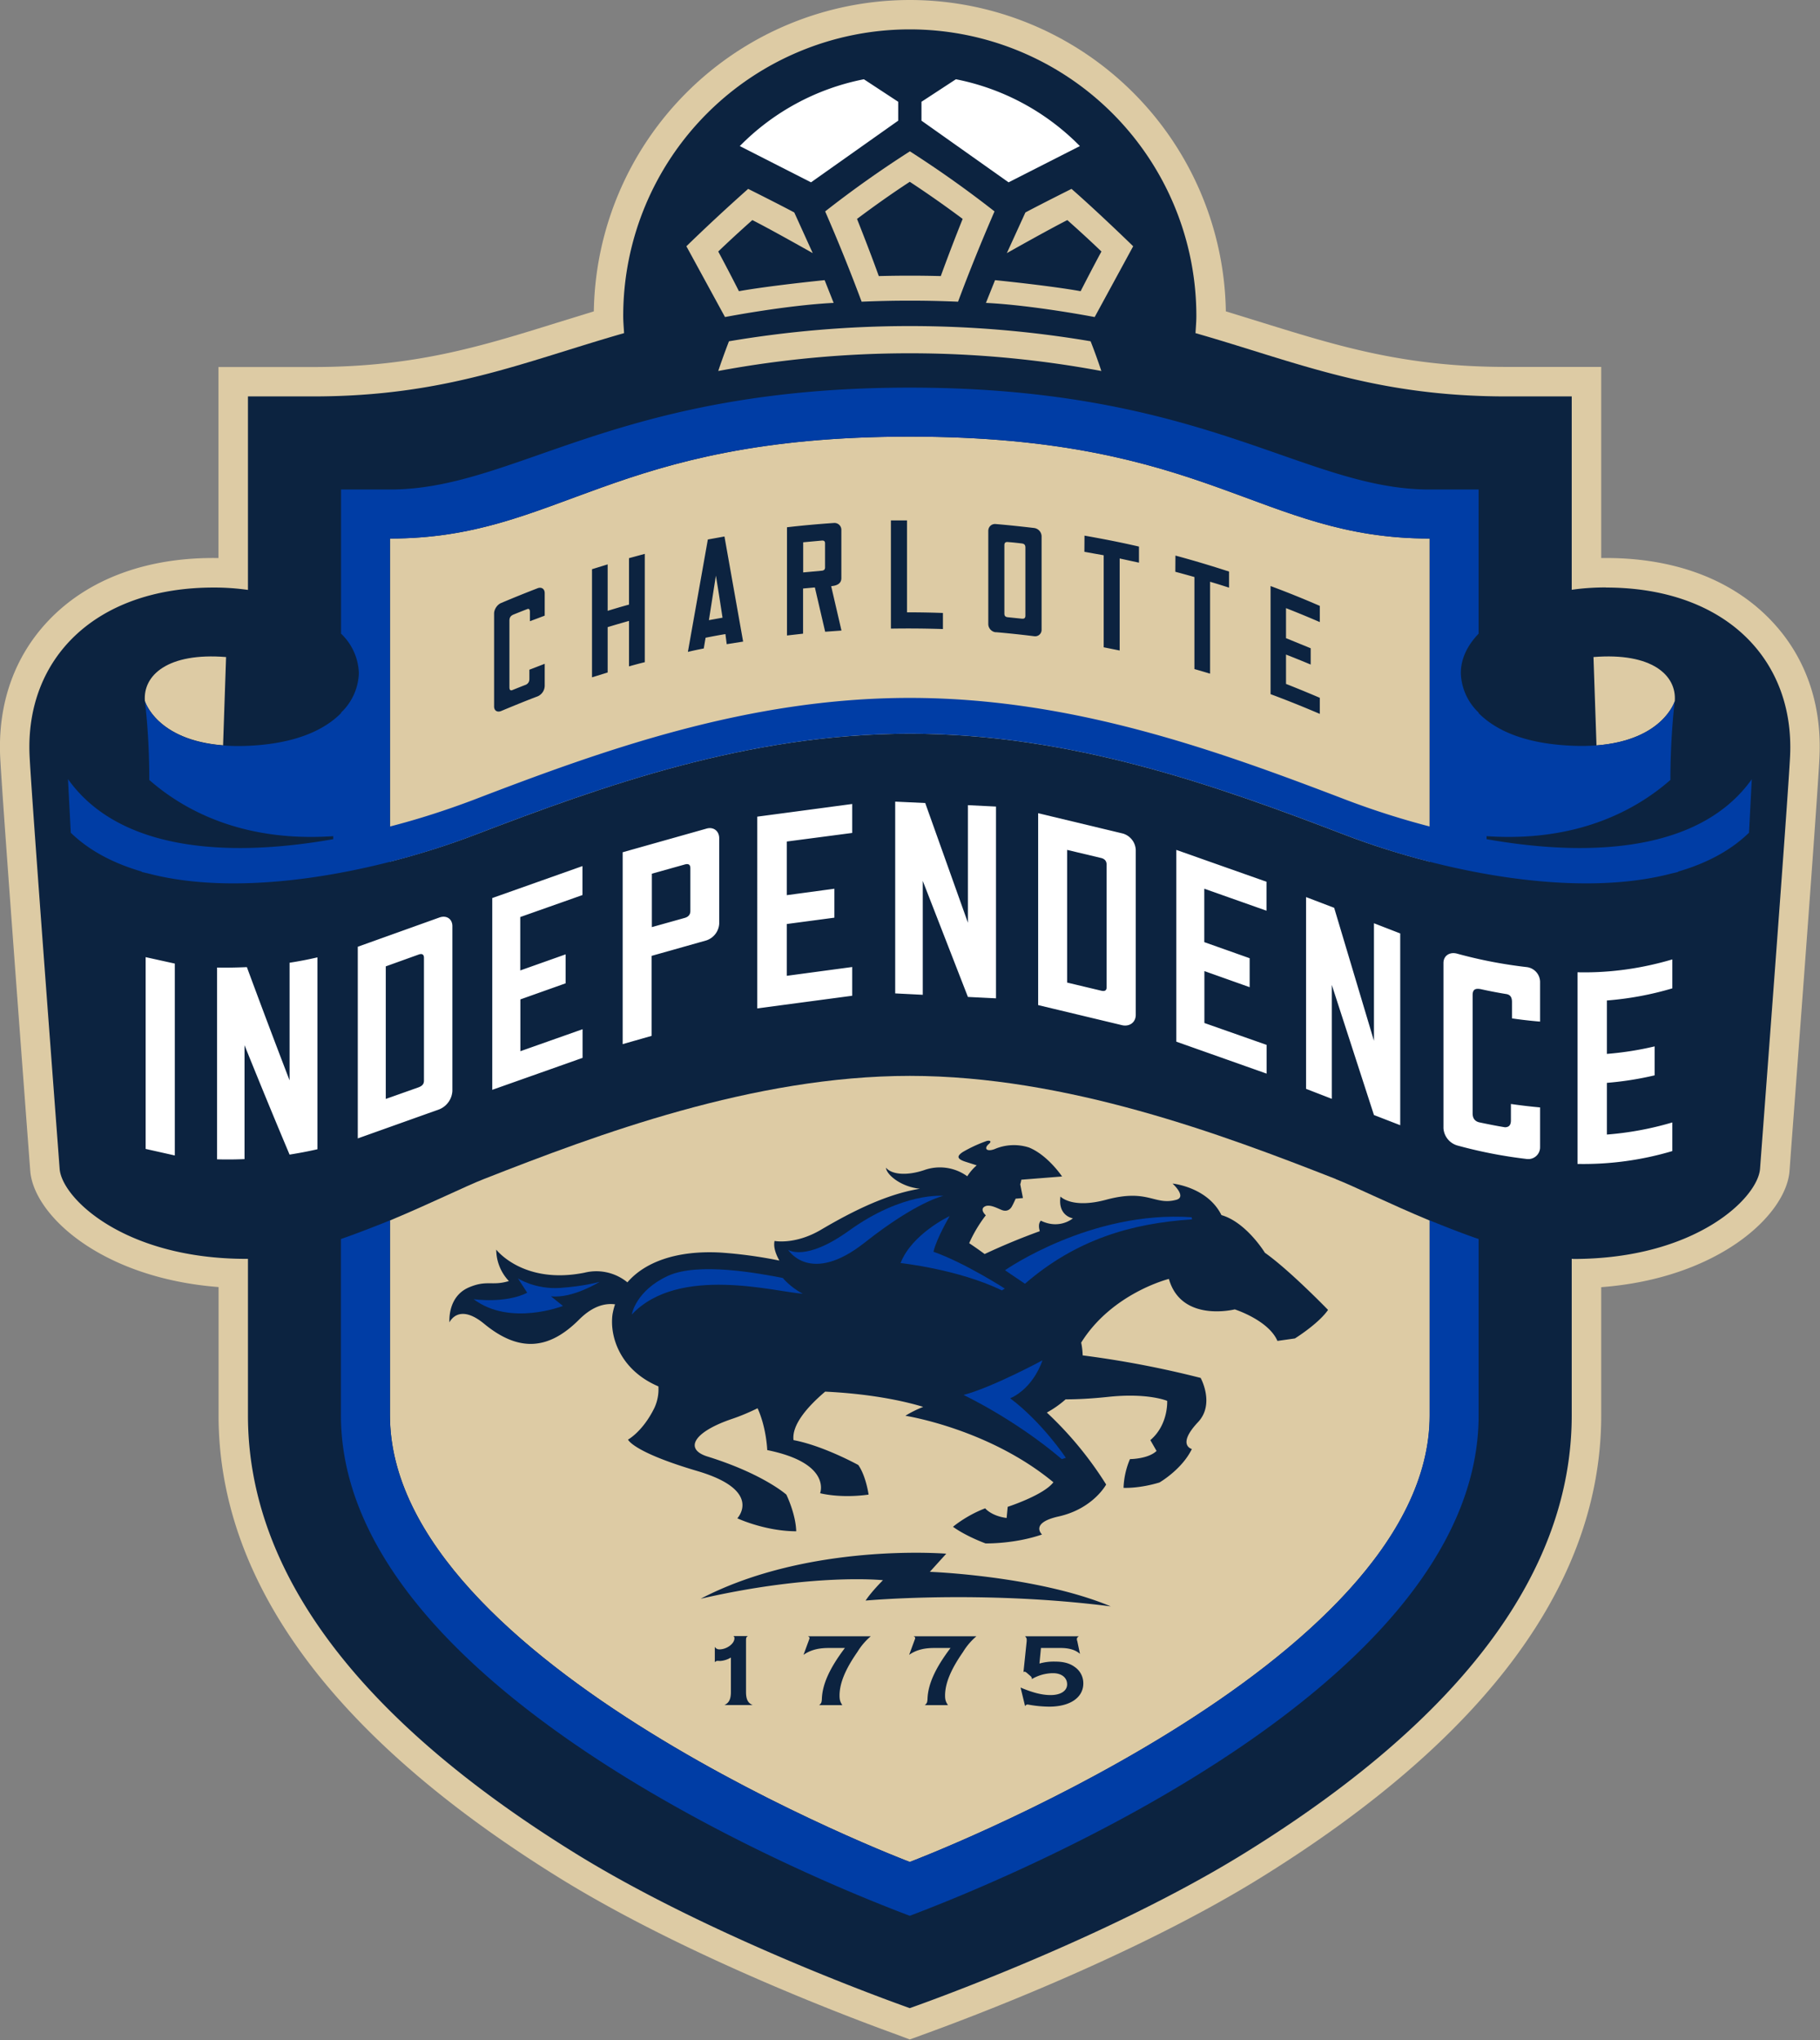
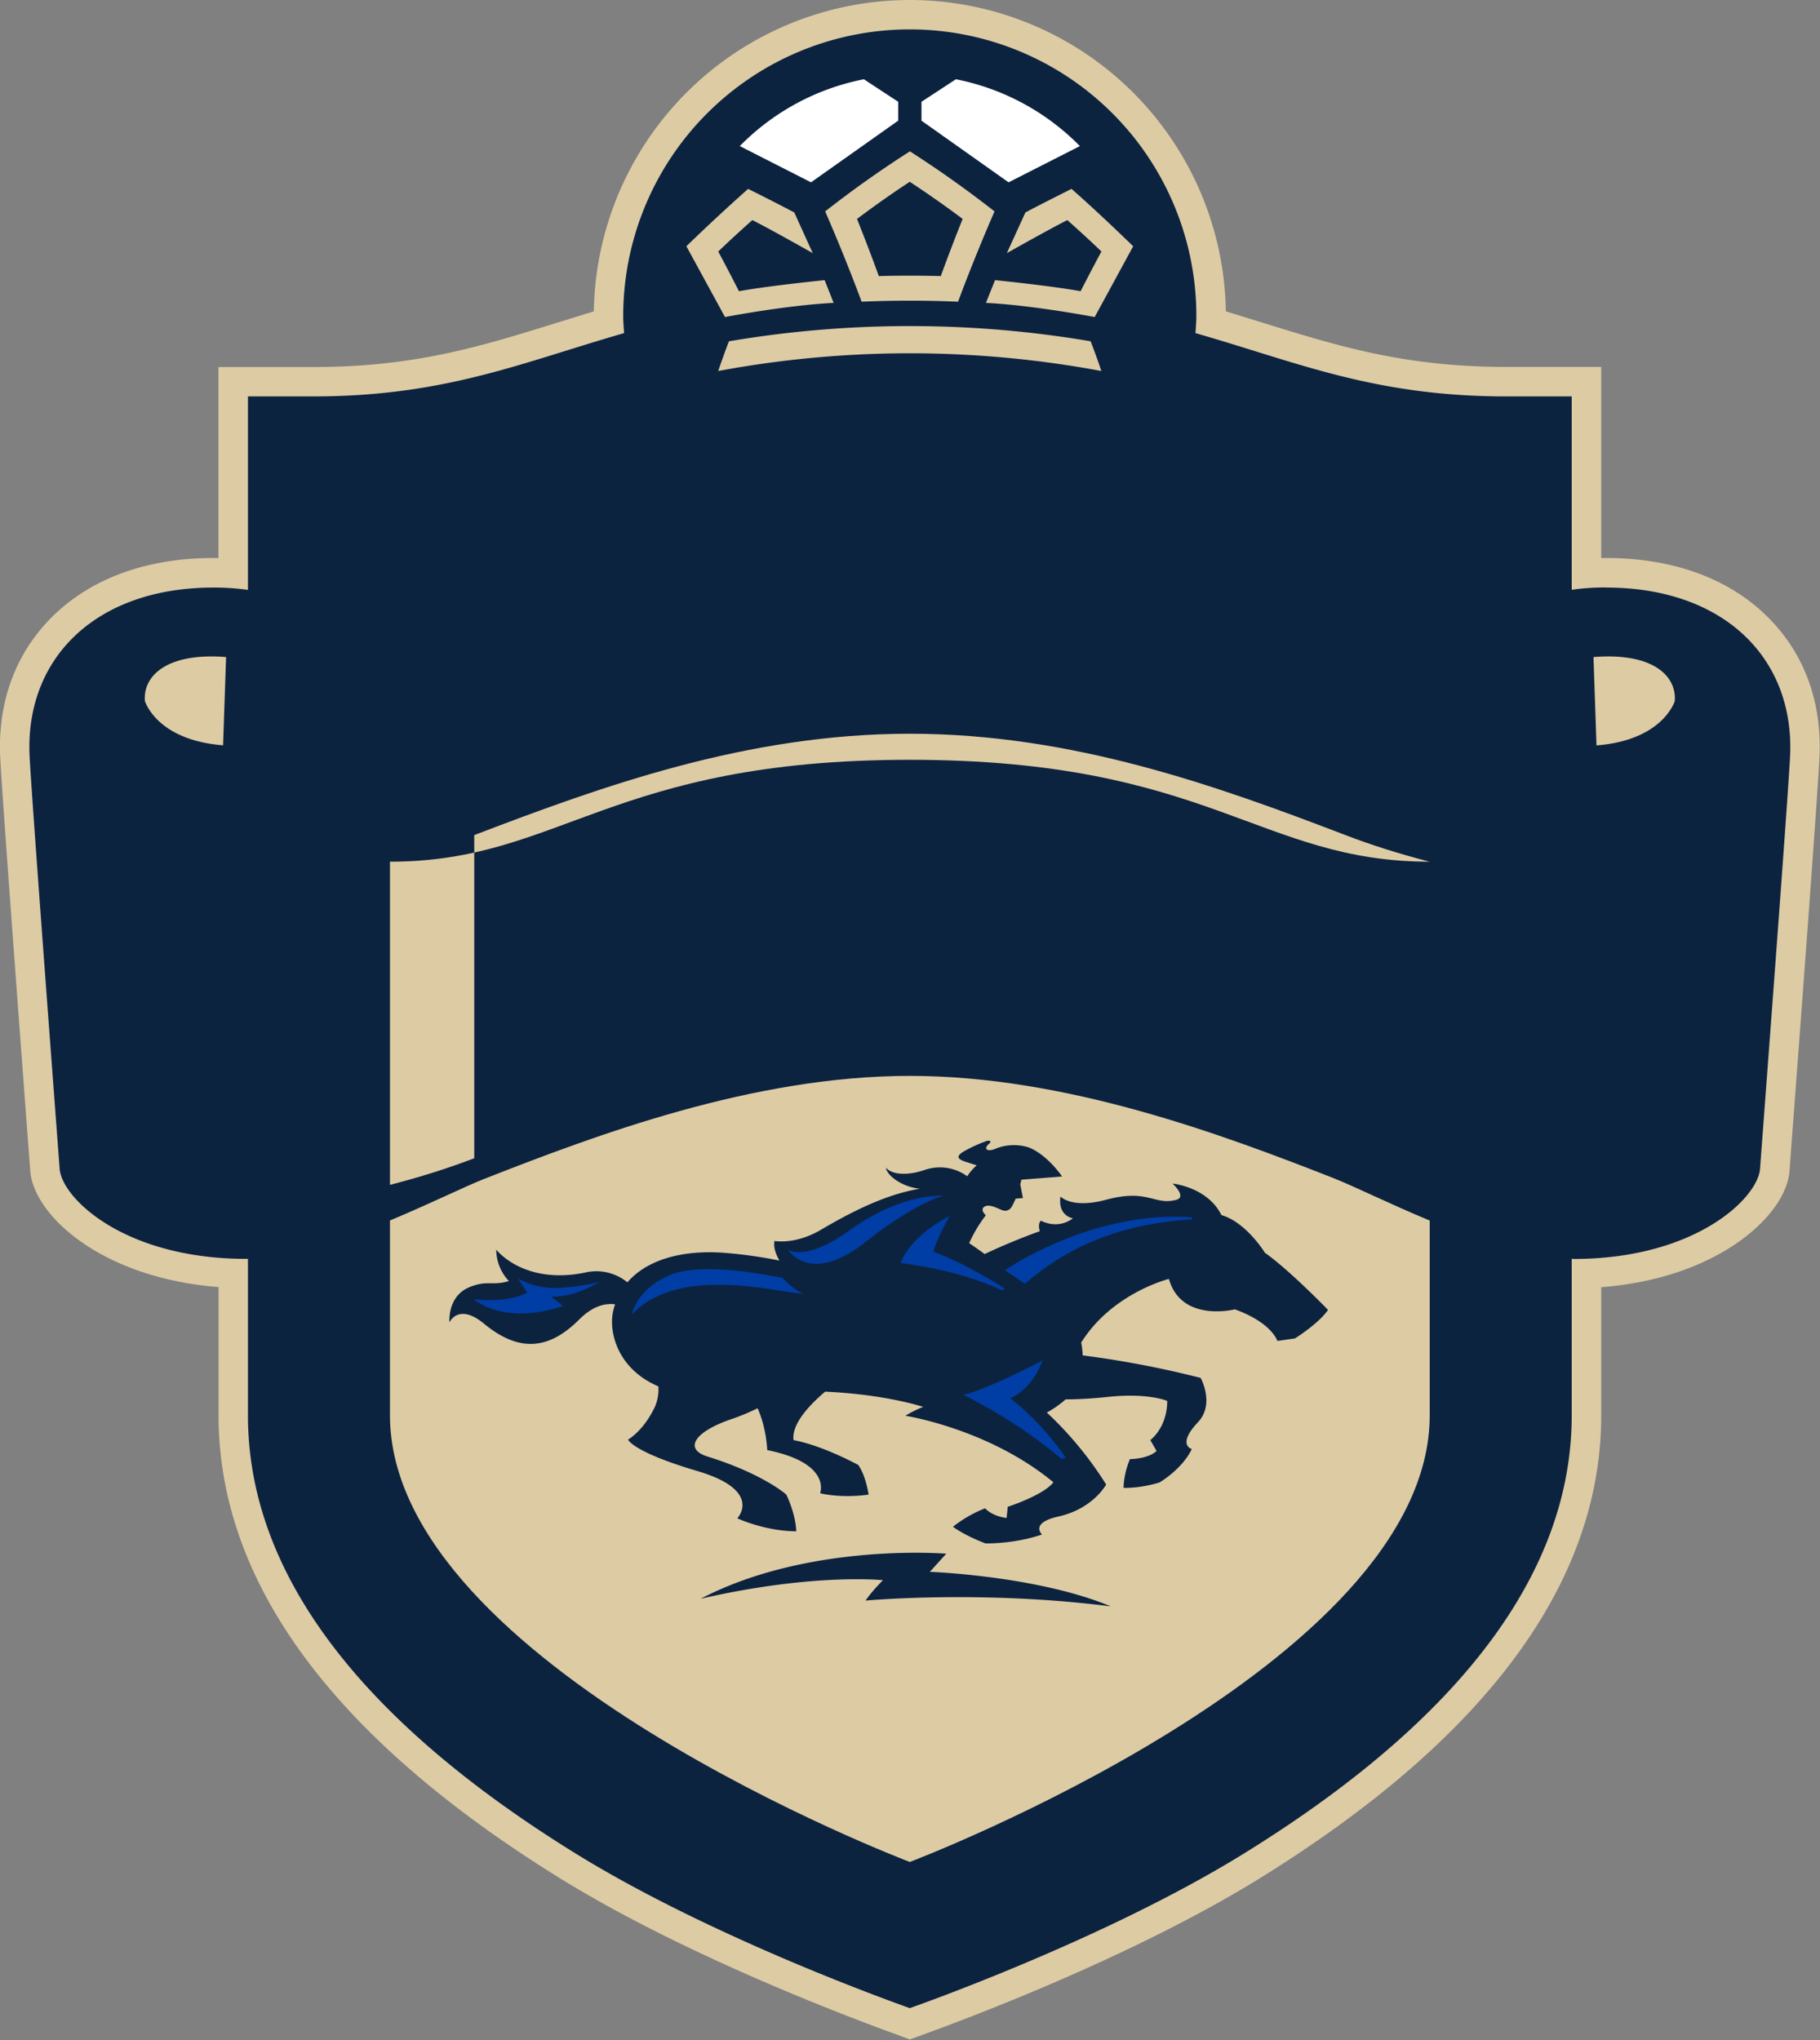
<svg xmlns="http://www.w3.org/2000/svg" viewBox=".5 .5 16.97 19.02">
  <rect x=".5" y=".5" width="16.97" height="19.02" fill="#808080" stroke="none" />
  <path fill="#ddcba4" d="m8.983 19.515-.096-.036-.018-.007c-.443-.16-1.979-.737-3.151-1.462-2.11-1.307-3.18-2.758-3.18-4.314V12.5c-1.093-.085-1.725-.67-1.756-1.084l-.02-.264c-.104-1.388-.244-3.27-.26-3.59-.024-.5.132-.942.451-1.277.371-.39.926-.593 1.584-.582V3.922h.884c.943 0 1.556-.19 2.266-.411l.35-.108A2.95 2.95 0 0 1 8.984.5a2.95 2.95 0 0 1 2.946 2.903l.35.108c.71.22 1.324.41 2.267.41h.883v1.782c.66-.01 1.213.192 1.584.582.32.335.475.776.451 1.277-.017.363-.202 2.825-.263 3.634l-.016.22c-.031.416-.669 1.003-1.756 1.085v1.195c0 1.556-1.07 3.007-3.18 4.314-1.173.726-2.71 1.303-3.152 1.463Z" />
  <path fill="#0c2340" d="M15.474 5.977c-.11 0-.217.007-.319.022V4.196h-.609c-1.234 0-1.955-.32-2.899-.59.003-.053.008-.106.008-.16a2.672 2.672 0 0 0-5.344 0c0 .054.005.107.008.16-.944.27-1.664.59-2.899.59h-.608V6a2.264 2.264 0 0 0-.32-.022c-1.102 0-1.76.662-1.716 1.572.02.41.26 3.573.28 3.847.02.274.603.84 1.74.84h.016v1.46c0 1.455 1.026 2.828 3.05 4.081 1.306.808 3.067 1.425 3.121 1.445.055-.02 1.816-.637 3.121-1.445 2.025-1.253 3.051-2.626 3.051-4.082v-1.46l.015.002c1.138 0 1.72-.567 1.741-.841.02-.274.26-3.437.28-3.847.043-.91-.614-1.572-1.717-1.572" />
  <g fill="#ddcba4">
-     <path d="M12.956 11.493c-1.052-.413-2.512-.962-3.973-.962-1.46 0-2.92.549-3.972.962-.165.064-.496.228-.875.386v1.816c0 2.329 4.847 4.165 4.847 4.165s4.848-1.836 4.848-4.165V11.88c-.38-.158-.71-.322-.875-.386M4.922 8.286c1.202-.46 2.55-.945 4.061-.945 1.512 0 2.86.484 4.062.945.24.092.507.177.785.248V5.521c-1.588 0-2.052-.95-4.847-.95-2.794 0-3.258.95-4.847.95v3.013c.278-.071.545-.156.786-.248M2.58 7.45l.028-.824c-.544-.044-.776.17-.757.41 0 0 .107.365.73.413M16.116 7.036c.018-.24-.213-.454-.758-.41l.028.824c.623-.049.73-.414.73-.414" />
+     <path d="M12.956 11.493c-1.052-.413-2.512-.962-3.973-.962-1.46 0-2.92.549-3.972.962-.165.064-.496.228-.875.386v1.816c0 2.329 4.847 4.165 4.847 4.165s4.848-1.836 4.848-4.165V11.88c-.38-.158-.71-.322-.875-.386M4.922 8.286c1.202-.46 2.55-.945 4.061-.945 1.512 0 2.86.484 4.062.945.24.092.507.177.785.248c-1.588 0-2.052-.95-4.847-.95-2.794 0-3.258.95-4.847.95v3.013c.278-.071.545-.156.786-.248M2.58 7.45l.028-.824c-.544-.044-.776.17-.757.41 0 0 .107.365.73.413M16.116 7.036c.018-.24-.213-.454-.758-.41l.028.824c.623-.049.73-.414.73-.414" />
  </g>
  <path fill="#fff" d="m9.413 1.239-.321.21v.176l.812.575.665-.338a2.222 2.222 0 0 0-1.156-.623m-2.015.623.664.338.813-.575v-.176l-.32-.21a2.22 2.22 0 0 0-1.157.623" />
  <g fill="#ddcba4">
    <path d="M9.272 3.074c.065-.178.133-.356.204-.533a9.95 9.95 0 0 0-.493-.346c-.17.111-.333.227-.492.346.07.177.139.355.203.533.193-.005.386-.005.578 0m-.738.239a16.942 16.942 0 0 0-.34-.842c.25-.196.513-.383.79-.56.276.177.539.364.789.56-.121.279-.235.56-.34.842-.3-.013-.6-.013-.899 0M8.189 3.112s-.51.051-.799.103a17.86 17.86 0 0 0-.193-.37c.103-.099.21-.197.318-.293.18.091.563.308.563.308l-.172-.379c-.138-.074-.43-.22-.43-.22a17.69 17.69 0 0 0-.576.535l.36.66s.57-.11 1.013-.132zM10.67 3.682a10.096 10.096 0 0 0-3.373 0s-.052.133-.1.277a9.742 9.742 0 0 1 3.572 0c-.047-.144-.1-.277-.1-.277M9.778 3.112s.51.051.798.103c.064-.125.129-.25.194-.37-.103-.099-.21-.197-.318-.293-.18.091-.564.308-.564.308l.173-.379c.138-.074.43-.22.43-.22.256.224.575.535.575.535l-.359.66s-.57-.11-1.014-.132z" />
  </g>
  <g fill="#fff">
-     <path d="M2.13 9.484v1.789l-.272-.061V9.424zM2.78 11.307a3.63 3.63 0 0 1-.256.002V9.521c.092.002.185 0 .278-.004.133.36.265.71.398 1.056V9.476c.086-.013.174-.03.26-.05v1.789c-.086.02-.174.036-.26.05-.14-.332-.28-.672-.42-1.02ZM4.097 9.51v1.236l.305-.108c.034-.013.051-.03.051-.062V9.43c0-.031-.017-.042-.05-.03zm-.261-.183.762-.273c.066-.023.12.014.12.081v1.538a.197.197 0 0 1-.122.17l-.76.271zM5.352 10.301l.58-.205v.267l-.842.298V8.873l.841-.298v.27l-.58.205v.498l.423-.15v.27l-.422.15ZM6.578 9.144l.307-.086c.035-.01.052-.032.052-.064v-.4c0-.032-.017-.044-.052-.034l-.307.086Zm-.002.268v.746l-.27.077V8.446l.78-.22c.066-.02.12.021.12.09v.796a.175.175 0 0 1-.12.156zM7.836 9.598l.61-.082v.268l-.885.118V8.114l.885-.118v.27l-.61.08v.5l.444-.06v.27l-.444.059ZM9.104 9.775l-.257-.013V7.974l.28.013.398 1.116V8.007l.262.013v1.788l-.262-.013-.421-1.082ZM10.45 8.424v1.237l.315.075c.035.009.053 0 .053-.03V8.56c0-.032-.018-.053-.053-.061zm-.27-.342.788.189a.167.167 0 0 1 .122.153v1.538c0 .068-.055.111-.125.097l-.785-.188ZM11.73 10.038l.58.204v.268l-.842-.298V8.424l.841.297v.27l-.58-.205v.498l.423.15v.27l-.422-.15ZM12.918 10.745l-.24-.093V8.864l.262.1.371 1.24V9.108l.245.095v1.788l-.245-.095-.393-1.213ZM14.231 10.881c0 .044.02.073.061.083.08.017.16.033.24.046.04 0 .056-.023.056-.064v-.153c.09.013.182.024.272.032v.369a.11.11 0 0 1-.123.112 4.338 4.338 0 0 1-.652-.127.18.18 0 0 1-.126-.16v-1.54c0-.068.057-.106.126-.088.217.06.435.101.652.126a.141.141 0 0 1 .123.136v.372a4.2 4.2 0 0 1-.262-.03v-.153c0-.04-.013-.065-.048-.073a4.164 4.164 0 0 1-.24-.046c-.054-.011-.079.002-.079.055ZM15.483 11.078a2.94 2.94 0 0 0 .61-.113v.267a2.904 2.904 0 0 1-.884.12V9.565c.293.007.591-.033.884-.12v.27a2.94 2.94 0 0 1-.61.113v.498a2.94 2.94 0 0 0 .445-.07v.27a2.986 2.986 0 0 1-.445.07Z" />
-   </g>
+     </g>
  <g fill="#0c2340">
-     <path d="M7.473 15.754c-.015.01-.017.016-.017.043v.477c0 .07.018.105.062.123h-.263c.043-.021.06-.055.06-.123v-.32a.22.22 0 0 1-.1.032l-.02-.001c-.01-.001-.018.002-.03.012v-.143c.01.016.023.024.043.024.068 0 .14-.053.14-.103 0-.01-.002-.015-.01-.021zM8.138 16.398c.02-.018.022-.023.025-.052.003-.14.072-.292.215-.481h-.153c-.097 0-.17.02-.233.064l.053-.144a.035.035 0 0 0 .003-.013c0-.007-.004-.01-.014-.016h.585a.602.602 0 0 0-.125.147c-.113.162-.166.292-.166.406 0 .039.006.059.026.089ZM9.123 16.398c.02-.018.022-.023.025-.052.003-.14.072-.292.215-.481H9.21c-.098 0-.17.02-.233.064l.053-.144a.029.029 0 0 0 .003-.013c0-.007-.004-.01-.014-.016h.585a.602.602 0 0 0-.125.147c-.113.162-.167.292-.167.406 0 .039.007.059.027.089ZM10.016 16.234c.114.048.2.07.28.07.094 0 .154-.039.154-.1 0-.063-.052-.104-.131-.104a.392.392 0 0 0-.198.055v-.006c0-.009-.006-.017-.018-.027l-.03-.026c-.01-.007-.014-.01-.02-.01l-.01.003.03-.288v-.012c0-.013-.002-.018-.015-.033h.501c-.013.009-.018.016-.018.026 0 .003 0 .01.004.02l.025.118c-.04-.036-.1-.055-.18-.055h-.184l-.014.145a.488.488 0 0 1 .147-.018c.078 0 .136.016.182.05.052.036.08.092.08.153 0 .132-.123.217-.318.217a1.117 1.117 0 0 1-.2-.02c-.012 0-.018.005-.025.015z" />
-   </g>
+     </g>
  <path fill="#0c2340" d="m9.17 15.155.153-.169s-1.28-.107-2.29.42c1.056-.242 1.7-.173 1.7-.173s-.107.106-.162.19c0 0 1.083-.1 2.286.054-.686-.286-1.687-.322-1.687-.322M12.294 12.18s-.173-.284-.405-.351c-.131-.263-.456-.294-.456-.294s.138.125.033.152c-.204.054-.26-.107-.653-.001-.32.086-.425-.03-.425-.03-.026.183.116.203.116.203s-.124.108-.299.022c-.023.025-.02.062-.01.098a6.05 6.05 0 0 0-.514.213 3.558 3.558 0 0 0-.144-.101c.064-.148.155-.26.155-.26s-.064-.057-.006-.084c.044-.02.111.017.151.033.051.022.083-.005.097-.03.017-.03.036-.074.036-.074l.068-.006-.025-.128s.006-.018.01-.043l.38-.03s-.132-.198-.308-.27a.457.457 0 0 0-.322.015c-.074.027-.102-.006-.053-.048.03-.025.01-.036-.02-.028a1.28 1.28 0 0 0-.223.103c-.052.035-.063.063.03.092l.1.032a.457.457 0 0 0-.088.102.436.436 0 0 0-.403-.057c-.165.055-.303.04-.355-.023.004.065.14.179.316.196-.237.04-.513.141-.921.382-.242.143-.434.105-.434.105-.012.056.01.12.045.183a4.192 4.192 0 0 0-.553-.075c-.406-.021-.702.089-.864.278a.457.457 0 0 0-.4-.09c-.571.114-.823-.215-.823-.215a.429.429 0 0 0 .118.293c-.159.048-.205-.013-.375.06-.201.088-.179.325-.179.325s.082-.186.324.014c.333.274.61.235.885-.04.128-.128.243-.154.335-.142a.584.584 0 0 0-.024.095c-.028.211.075.52.428.67a.413.413 0 0 1-.037.2c-.108.221-.246.296-.246.296s.041.115.649.294c.614.182.37.44.37.44s.256.12.549.121c-.004-.163-.092-.342-.092-.342s-.215-.193-.735-.355c-.216-.067-.137-.226.226-.35.09-.03.168-.065.241-.1.083.183.09.39.09.39.604.122.493.402.493.402s.184.05.452.013c0 0-.024-.173-.096-.276 0 0-.326-.18-.604-.232-.018-.145.136-.317.295-.452.403.019.718.082.914.142-.057.023-.113.05-.166.083 0 0 .776.12 1.38.62-.09.12-.426.229-.426.229l-.01.104c-.144-.019-.2-.09-.2-.09-.177.067-.3.172-.3.172s.1.078.303.155c0 0 .266.007.527-.083 0 0-.118-.107.154-.168.323-.072.444-.298.444-.298a3.35 3.35 0 0 0-.553-.671.965.965 0 0 0 .175-.123c.12 0 .254-.008.395-.023.373-.04.552.037.552.037s.013.222-.157.366l.058.101c-.08.076-.248.076-.248.076a.754.754 0 0 0-.06.268s.144.008.335-.05c0 0 .21-.121.302-.312 0 0-.144-.036.057-.25.16-.169.025-.413.025-.413a9.178 9.178 0 0 0-1.1-.21c-.002-.07-.014-.119-.014-.119.289-.463.818-.594.818-.594.116.41.614.284.614.284s.314.1.398.294l.163-.023s.219-.136.309-.266c0 0-.358-.37-.589-.533" />
  <g fill="#003da5">
    <path d="M9.355 11.838s-.352.165-.458.438c0 0 .54.058.945.255l.027-.017s-.374-.241-.665-.343c.026-.12.151-.333.151-.333M9.871 12.343s.798-.559 1.74-.494l.004.02c-.564.036-1.082.188-1.558.6-.092-.061-.186-.126-.186-.126M10.22 13.183s-.462.25-.736.323c0 0 .477.224.916.598l.038-.012s-.219-.33-.519-.555c.224-.1.301-.354.301-.354M9.296 11.65s-.374-.04-.881.325c-.408.293-.567.177-.567.177s.205.336.715-.067c.489-.386.733-.435.733-.435M6.391 12.756s.034-.22.336-.36c.286-.132.857-.022 1.072.019 0 0 .069.086.186.147-.249-.015-1.157-.271-1.594.194M4.916 12.613s.295.043.5-.06l-.087-.134s.16.104.393.089c.224-.015.37-.057.37-.057s-.253.158-.455.135l.112.09s-.493.193-.833-.063" />
  </g>
  <g fill="#0c2340">
    <path d="M5.25 6.908c0 .025.01.034.03.025a7.78 7.78 0 0 1 .126-.05c.022-.013.03-.03.03-.053v-.086l.143-.055v.208a.11.11 0 0 1-.065.095c-.114.043-.228.09-.341.137-.036.015-.066-.003-.066-.042V6.22c0-.039.03-.084.066-.098.113-.048.227-.094.341-.138.036-.013.065.007.065.046v.21l-.138.052v-.087c0-.021-.007-.033-.025-.026a7.753 7.753 0 0 0-.126.05c-.028.011-.04.028-.04.058v.622M6.166 6.195c.066-.02.132-.04.199-.058v-.433l.147-.04v1.01c-.05.012-.098.025-.147.039v-.424a9.763 9.763 0 0 0-.199.058v.423l-.146.045V5.807l.146-.045ZM7.11 6.282l.127-.023c-.02-.13-.04-.261-.062-.392l-.065.415M7.1 5.53l.155-.028.174.98-.153.024-.012-.094c-.062.01-.124.022-.185.034l-.017.1c-.05.01-.1.02-.148.032L7.1 5.53M7.989 5.837l.174-.016c.02-.002.03-.012.03-.03v-.226c0-.018-.01-.027-.03-.025l-.174.016Zm.205.553-.096-.413-.11.01v.421l-.15.017V5.416c.145-.017.292-.03.438-.04a.064.064 0 0 1 .069.064v.45c0 .045-.032.07-.095.075l.096.414-.152.011M8.807 6.361V5.352h.15v.857c.112 0 .224.002.335.006v.15a9.697 9.697 0 0 0-.485-.004M9.865 6.22c0 .024.011.033.034.035l.126.013c.024.003.036-.004.036-.028v-.635c0-.023-.009-.035-.033-.038-.042-.005-.085-.01-.128-.013-.024-.003-.035.006-.035.03v.636m-.08.175a.078.078 0 0 1-.07-.075V5.45c0-.039.031-.068.07-.064.12.01.24.023.359.037a.08.08 0 0 1 .068.08v.868a.06.06 0 0 1-.068.061 9.473 9.473 0 0 0-.36-.038M10.612 5.494c.17.03.34.063.508.102v.15l-.18-.039v.858l-.149-.03v-.858l-.18-.032ZM11.46 5.68c.167.045.334.095.5.149v.15a7.904 7.904 0 0 0-.177-.055v.857a9.961 9.961 0 0 0-.146-.043V5.88a10.094 10.094 0 0 0-.178-.049ZM12.49 6.876c.106.042.211.085.316.13v.15a10.036 10.036 0 0 0-.459-.184V5.964c.154.057.307.119.459.185V6.3a9.697 9.697 0 0 0-.315-.13v.28l.23.094v.152a9.79 9.79 0 0 0-.23-.093v.272" />
  </g>
  <g fill="#003da5">
-     <path d="M8.983 7.007c-1.51 0-2.86.487-4.061.948-.245.093-.51.18-.786.251V5.521c1.589 0 2.053-.95 4.847-.95 2.795 0 3.259.95 4.848.95v2.685a7.496 7.496 0 0 1-.786-.251c-1.202-.46-2.55-.948-4.062-.948m7.851.758c-.473.665-1.48.735-2.473.559v-.028c.865.059 1.411-.258 1.714-.524 0-.419.041-.736.041-.736s-.142.49-1.064.41c-.398-.034-.63-.161-.765-.297v-.005a.531.531 0 0 1-.166-.368c0-.133.06-.258.166-.368V5.064h-.456c-1.171 0-2.093-.95-4.848-.95s-3.676.95-4.847.95H3.68v1.344a.53.53 0 0 1 .166.368.53.53 0 0 1-.166.368v.005c-.135.136-.366.263-.765.298-.921.079-1.064-.41-1.064-.41s.042.316.041.735c.303.266.85.583 1.715.524v.028c-.993.176-2 .106-2.473-.56l.026.5c.176.171.404.287.661.362v.003s.02.006.058.014c.895.237 2.145-.013 3.044-.357 1.202-.46 2.55-.945 4.061-.945 1.512 0 2.86.484 4.062.945.898.344 2.149.594 3.044.357.038-.008.058-.014.058-.014v-.003c.257-.075.484-.191.66-.362zM13.83 11.878v1.818c0 2.328-4.847 4.164-4.847 4.164s-4.847-1.836-4.847-4.164v-1.818c.05-.02-.25.103-.457.174v1.644c0 2.64 4.778 4.467 5.304 4.666.527-.2 5.304-2.027 5.304-4.666v-1.644c-.207-.07-.506-.194-.456-.174" />
-   </g>
+     </g>
</svg>